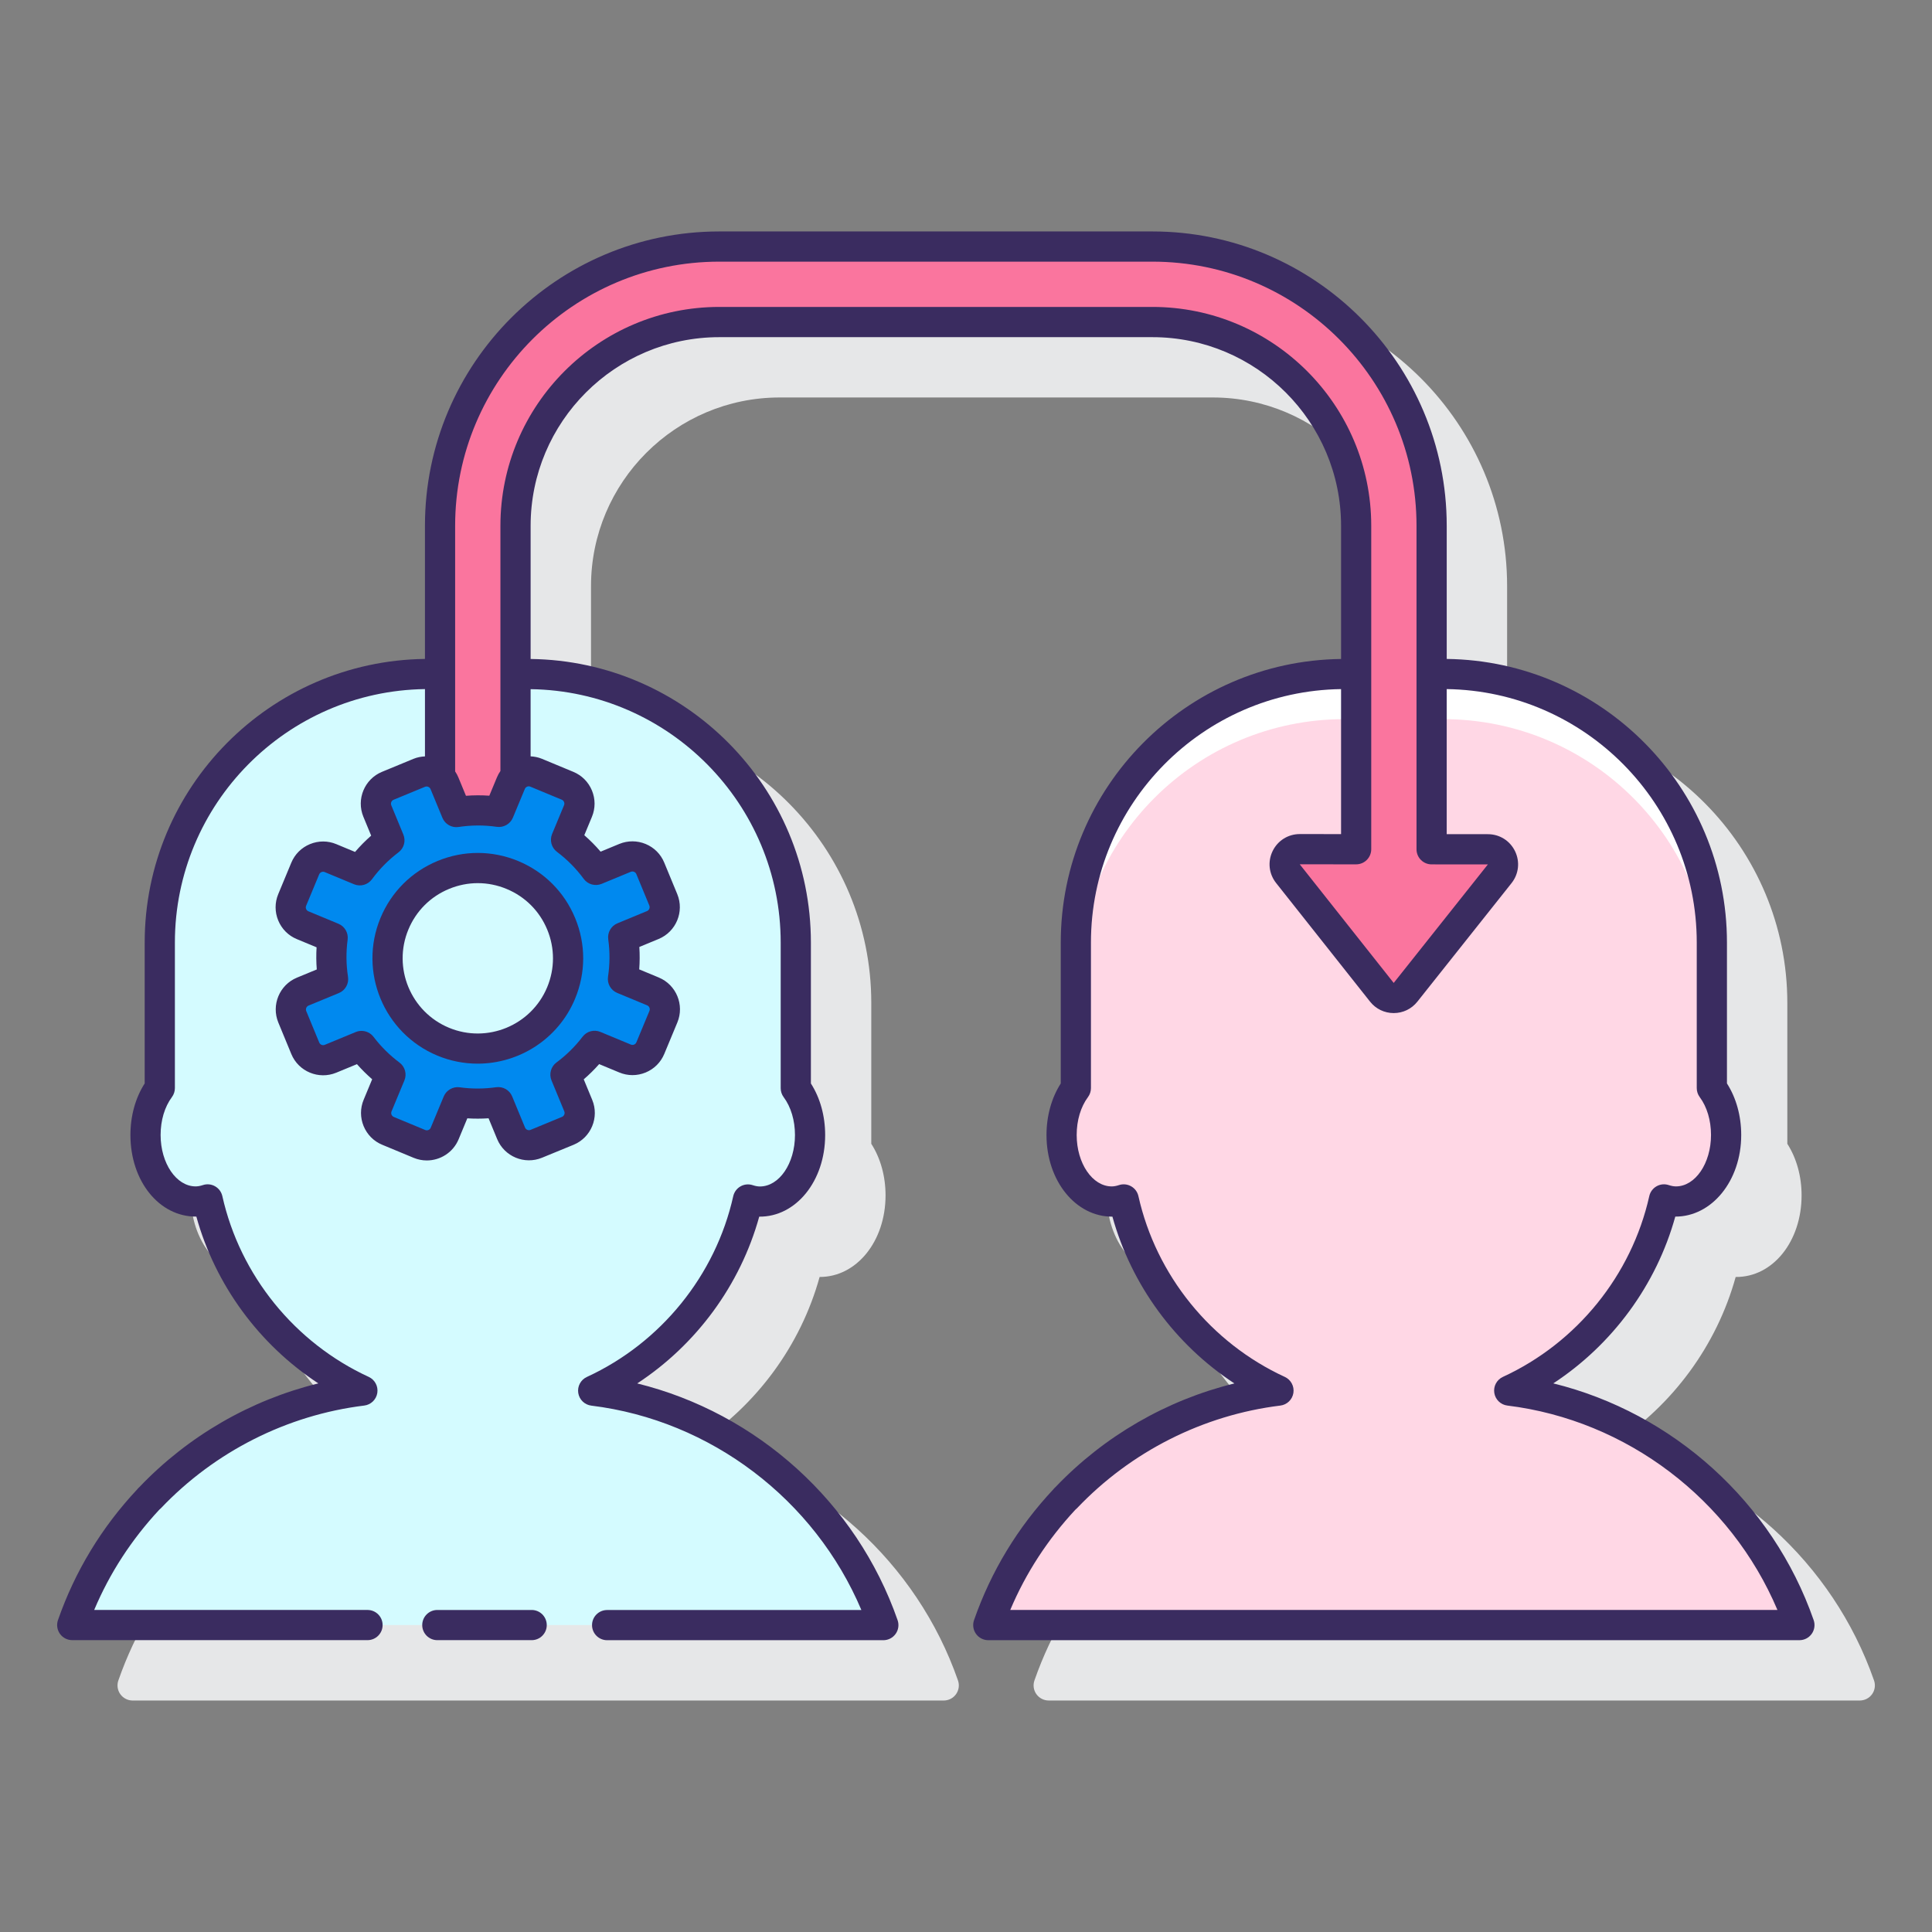
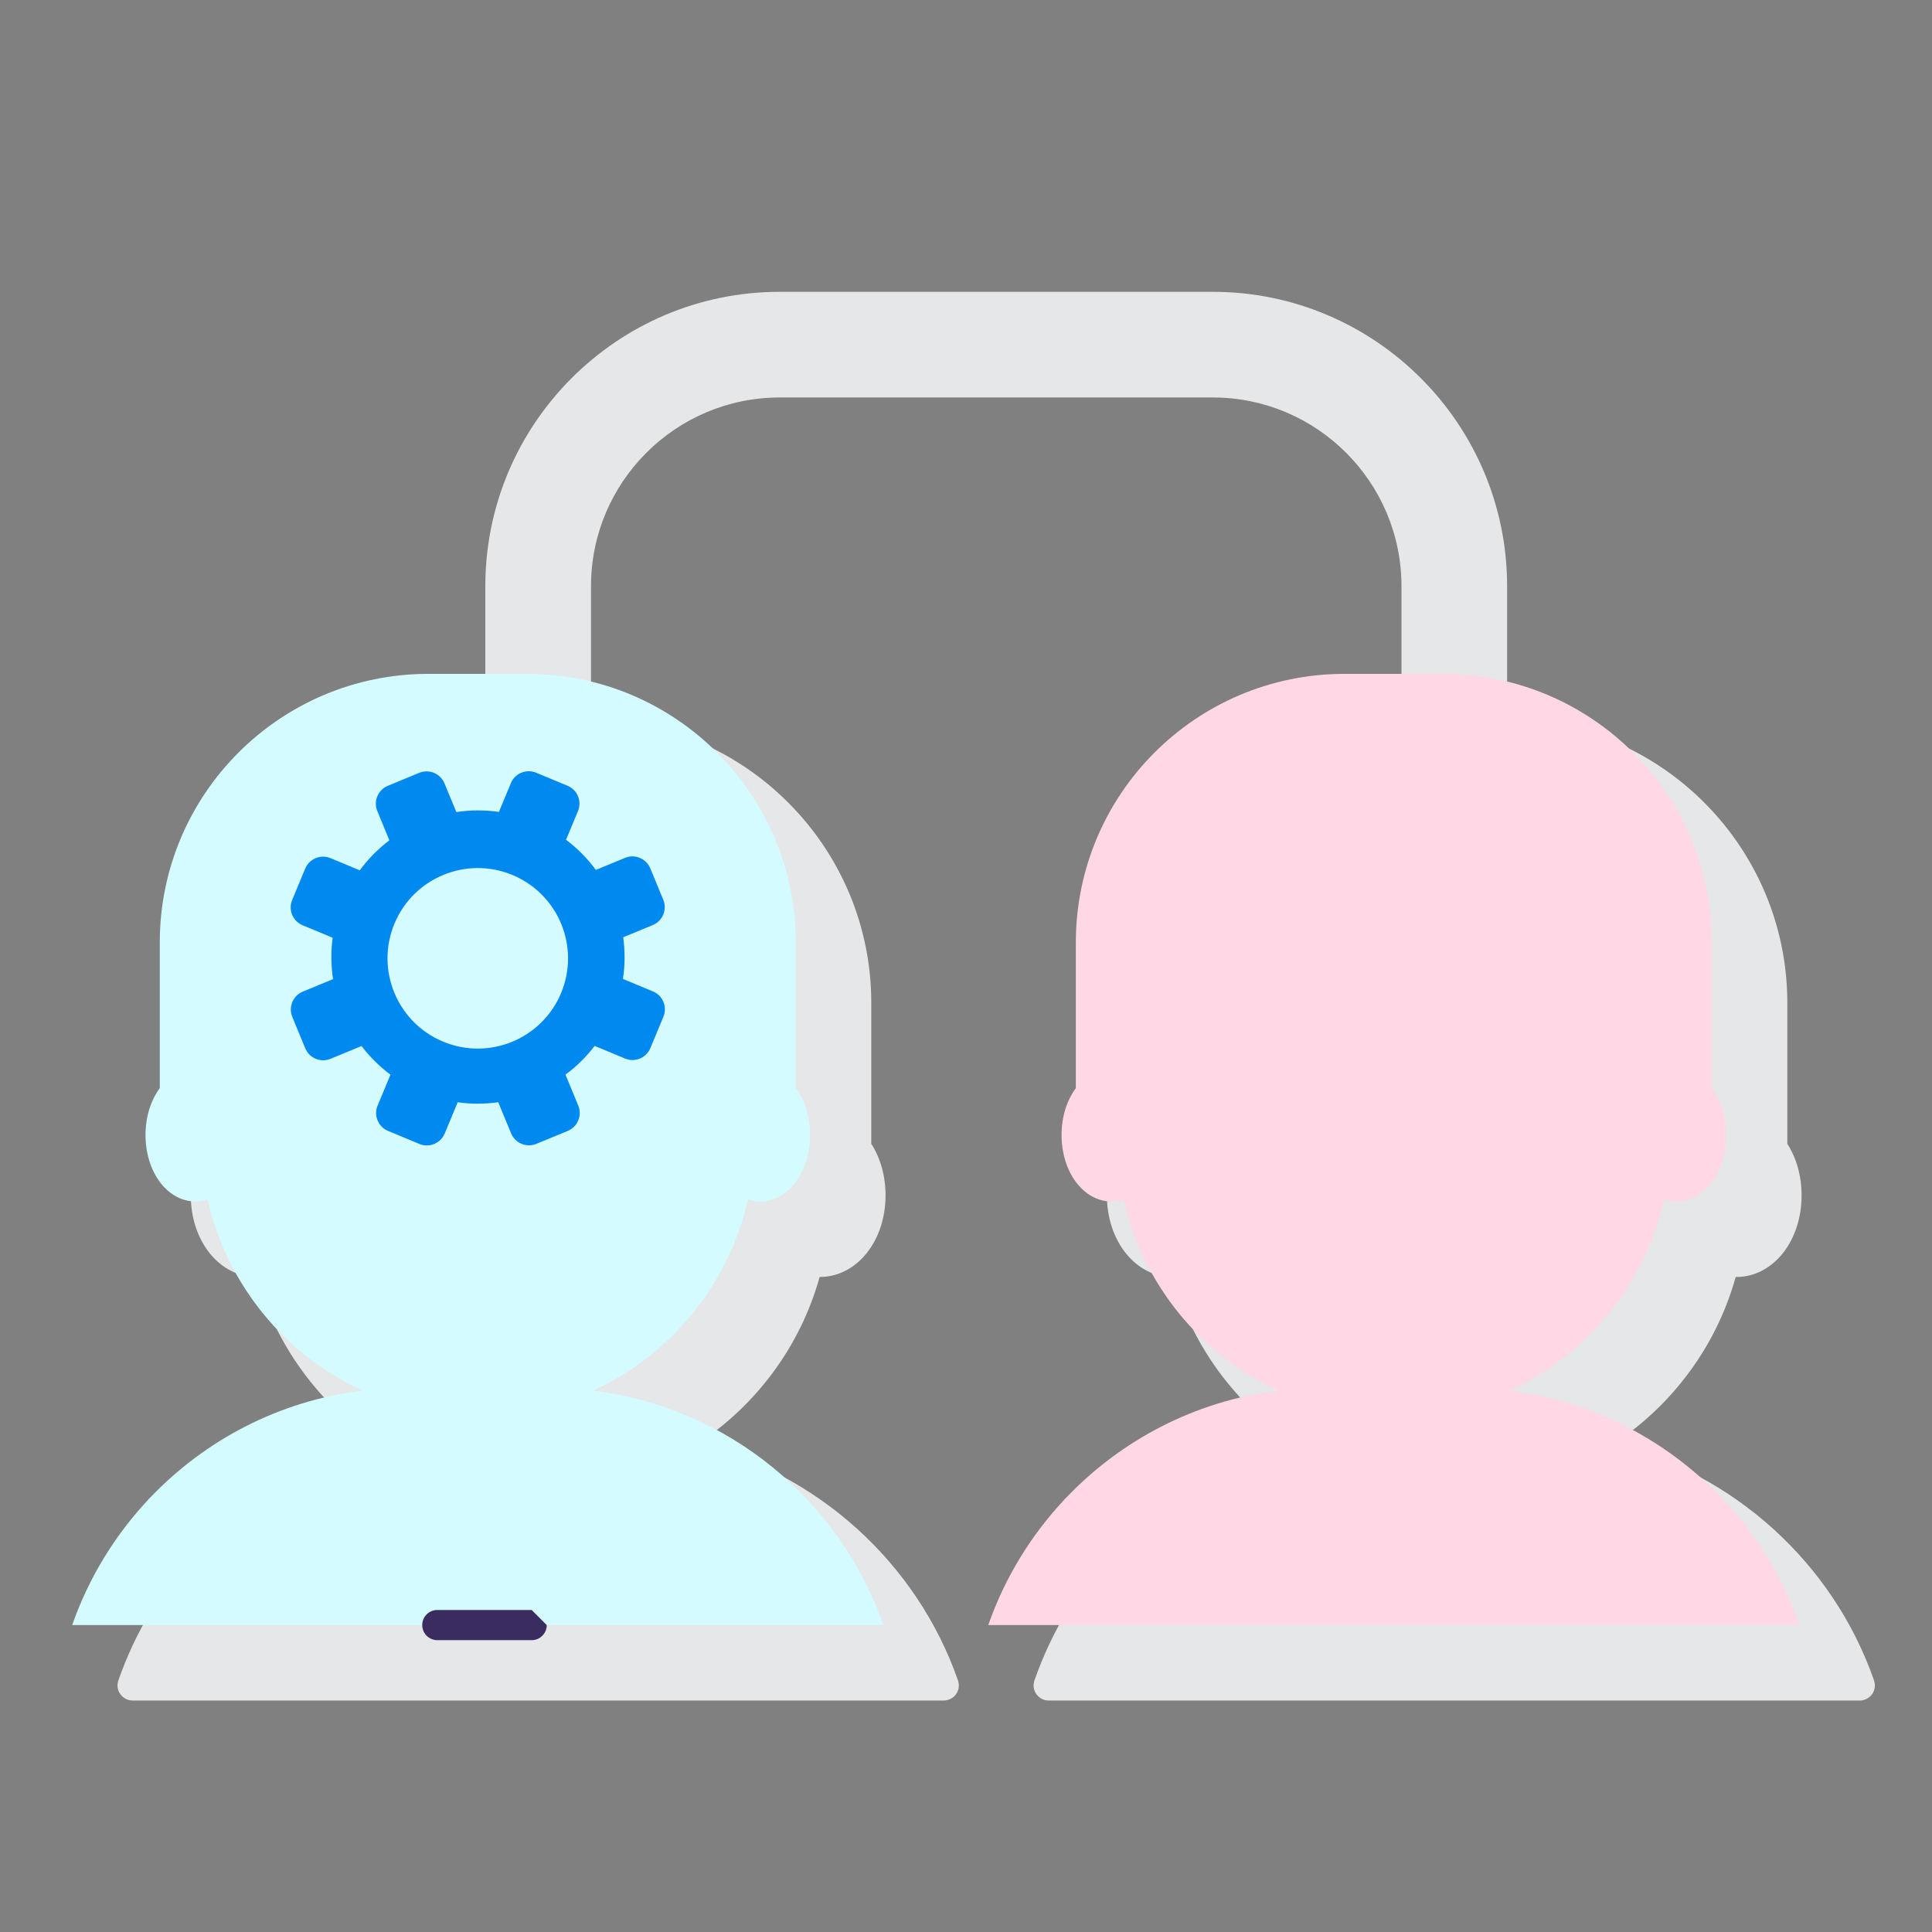
<svg xmlns="http://www.w3.org/2000/svg" id="Layer_1" enable-background="new 0 0 128 128" height="512" viewBox="0 0 128 128" width="512">
  <rect x="0" y="0" width="128" height="128" fill="#808080" stroke="none" />
  <path d="m124.16 111.336c-2.722-7.813-9.326-13.731-17.249-15.683 3.919-2.571 6.827-6.519 8.082-11.05 2.459.025 4.367-2.357 4.367-5.407 0-1.265-.334-2.463-.945-3.416v-9.333c0-10.288-8.307-18.662-18.565-18.791v-8.822c0-10.752-8.748-19.5-19.5-19.5h-28.696c-10.752 0-19.5 8.748-19.5 19.5v8.822c-10.259.128-18.568 8.502-18.568 18.791v9.333c-.612.953-.945 2.151-.945 3.416 0 3.051 1.913 5.408 4.368 5.407 1.254 4.531 4.162 8.479 8.081 11.05-4.487 1.101-8.616 3.478-11.843 6.857-.092.082-.153.155-.155.163-2.357 2.515-4.124 5.429-5.251 8.662-.106.306-.059.645.129.908s.492.421.815.421h53.74c.324 0 .627-.157.815-.421s.236-.603.129-.908c-2.722-7.814-9.327-13.731-17.25-15.683 3.92-2.57 6.828-6.519 8.083-11.05 2.441.01 4.368-2.357 4.368-5.407 0-1.265-.333-2.463-.945-3.416v-9.333c0-10.289-8.31-18.664-18.569-18.791v-8.821c0-6.893 5.607-12.5 12.5-12.5h28.695c6.893 0 12.5 5.607 12.5 12.5v8.821c-10.261.126-18.571 8.501-18.571 18.791v9.333c-.611.953-.945 2.151-.945 3.416 0 3.05 1.933 5.432 4.368 5.407 1.254 4.531 4.161 8.479 8.08 11.05-4.485 1.101-8.614 3.478-11.841 6.856-.088.077-.147.147-.157.164-2.357 2.515-4.124 5.43-5.251 8.662-.106.306-.059.645.129.908s.491.421.815.421h53.739c.324 0 .628-.157.815-.421s.234-.6.128-.906z" fill="#e6e7e8" />
  <path d="m39.299 92.132c5.134-2.364 8.995-7.028 10.256-12.666.259.086.524.138.79.138 1.864 0 3.324-1.936 3.324-4.407 0-1.223-.358-2.314-.945-3.105v-9.644c0-9.832-7.97-17.803-17.803-17.803h-6.532c-9.832 0-17.803 7.97-17.803 17.803v9.644c-.586.79-.945 1.881-.945 3.104 0 2.472 1.46 4.407 3.324 4.407.266 0 .531-.051.79-.138 1.261 5.638 5.122 10.303 10.256 12.666-5.511.676-10.433 3.275-14.076 7.107-.043.034-.079.075-.114.119-2.216 2.364-3.948 5.186-5.037 8.307h53.74c-2.88-8.266-10.278-14.434-19.225-15.532z" fill="#d4fbff" />
  <path d="m99.99 92.132c5.134-2.364 8.995-7.028 10.256-12.666.259.086.524.138.79.138 1.864 0 3.324-1.936 3.324-4.407 0-1.223-.358-2.314-.945-3.105v-9.644c0-9.832-7.97-17.803-17.803-17.803h-6.532c-9.832 0-17.803 7.97-17.803 17.803v9.644c-.587.791-.945 1.882-.945 3.105 0 2.472 1.46 4.407 3.324 4.407.266 0 .531-.051.79-.138 1.261 5.638 5.122 10.303 10.256 12.666-5.511.676-10.433 3.275-14.076 7.107-.043.034-.079.075-.114.119-2.216 2.364-3.948 5.186-5.037 8.307h53.74c-2.88-8.267-10.278-14.435-19.225-15.533z" fill="#ffd7e5" />
-   <path d="m89.08 47.645h6.532c9.832 0 17.803 7.97 17.803 17.803v-3c0-9.832-7.97-17.803-17.803-17.803h-6.532c-9.832 0-17.802 7.97-17.802 17.803v3c0-9.833 7.97-17.803 17.802-17.803z" fill="#fff" />
-   <path d="m98.577 56.269-3.728-.002v-21.432c0-10.217-8.283-18.5-18.5-18.5h-28.695c-10.217 0-18.5 8.283-18.5 18.5v16.633c.123.118.225.261.294.428l.787 1.905c.924-.139 1.874-.147 2.821-.01l.792-1.906c.071-.172.179-.315.307-.435v-16.615c0-7.456 6.044-13.5 13.5-13.5h28.695c7.456 0 13.5 6.044 13.5 13.5v21.429l-3.736-.002c-.837-.001-1.304.965-.785 1.621l6.224 7.86c.4.505 1.166.506 1.567.001l6.239-7.852c.521-.656.055-1.622-.782-1.623z" fill="#fa759e" />
  <path d="m43.262 65.685-1.99-.827c.14-.927.141-1.856.017-2.762l1.962-.81c.65-.269.963-1.02.694-1.671l-.861-2.086c-.269-.65-1.02-.963-1.671-.694l-1.936.799c-.551-.749-1.214-1.424-1.975-1.996l.792-1.906c.27-.65-.041-1.402-.691-1.672l-2.084-.866c-.65-.27-1.402.041-1.672.691l-.792 1.906c-.948-.137-1.897-.129-2.821.01l-.787-1.905c-.269-.65-1.02-.963-1.671-.694l-2.085.861c-.65.269-.963 1.02-.694 1.671l.8 1.938c-.737.558-1.4 1.224-1.961 1.988l-1.942-.807c-.65-.27-1.402.041-1.672.691l-.866 2.084c-.27.65.041 1.402.691 1.672l1.991.827c-.122.922-.111 1.845.028 2.743l-2.008.829c-.65.269-.963 1.02-.694 1.671l.861 2.086c.269.65 1.02.963 1.671.694l2.056-.849c.541.711 1.182 1.352 1.917 1.899l-.853 2.053c-.27.65.041 1.402.69 1.672l2.084.866c.65.27 1.402-.041 1.672-.69l.861-2.072c.902.126 1.805.12 2.686-.004l.853 2.065c.269.65 1.02.963 1.671.694l2.086-.861c.65-.269.963-1.02.694-1.671l-.848-2.053c.722-.535 1.374-1.173 1.932-1.905l2.019.839c.65.27 1.402-.041 1.672-.691l.866-2.084c.269-.651-.042-1.403-.692-1.673zm-13.902 3.328c-3.049-1.267-4.494-4.766-3.227-7.816 1.267-3.049 4.766-4.494 7.816-3.227s4.494 4.766 3.227 7.816c-1.267 3.049-4.766 4.494-7.816 3.227z" fill="#0089ef" />
  <g fill="#3a2c60">
-     <path d="m35.224 106.665h-6.25c-.552 0-1 .447-1 1s.448 1 1 1h6.25c.552 0 1-.447 1-1s-.448-1-1-1z" />
-     <path d="m120.16 107.336c-2.723-7.814-9.327-13.732-17.25-15.683 3.919-2.571 6.827-6.519 8.082-11.05 2.404.011 4.368-2.357 4.368-5.407 0-1.265-.334-2.463-.945-3.416v-9.333c0-10.288-8.308-18.662-18.566-18.791v-8.822c0-10.752-8.748-19.5-19.5-19.5h-28.695c-10.752 0-19.5 8.748-19.5 19.5v8.822c-10.258.128-18.568 8.502-18.568 18.791v9.333c-.612.953-.945 2.151-.945 3.416 0 3.05 1.899 5.425 4.368 5.407 1.254 4.531 4.162 8.479 8.081 11.05-4.487 1.101-8.616 3.478-11.843 6.857-.092.082-.153.155-.155.163-2.357 2.515-4.124 5.429-5.251 8.662-.106.306-.059.645.129.908.187.264.492.421.815.421h19.564c.552 0 1-.447 1-1s-.448-1-1-1h-18.109c1.028-2.441 2.475-4.667 4.313-6.641.038-.03.073-.062.106-.097 3.574-3.76 8.359-6.176 13.473-6.804.443-.054.797-.396.866-.838s-.164-.876-.57-1.062c-4.9-2.256-8.525-6.732-9.697-11.976-.062-.276-.237-.513-.483-.652-.246-.14-.54-.169-.807-.079-.175.058-.335.087-.476.087-1.282 0-2.324-1.528-2.324-3.407 0-.968.266-1.859.749-2.51.128-.172.197-.381.197-.596v-9.644c0-9.185 7.412-16.663 16.568-16.791v4.459c-.254.012-.51.059-.759.161l-2.085.861c-1.162.479-1.716 1.814-1.237 2.977l.517 1.251c-.381.334-.738.695-1.067 1.08l-1.244-.517c-.561-.234-1.181-.233-1.745-.001-.563.232-1.002.67-1.235 1.23l-.866 2.084c-.233.561-.233 1.18-.001 1.744.233.563.67 1.003 1.231 1.235l1.31.544c-.029.489-.025.979.013 1.467l-1.31.541c-1.162.479-1.716 1.814-1.237 2.977l.861 2.086c.479 1.162 1.818 1.713 2.976 1.236l1.372-.566c.314.356.651.69 1.008 1.001l-.565 1.36c-.233.561-.233 1.18-.001 1.744.233.563.67 1.003 1.231 1.235l2.084.866c.285.118.58.174.871.174.894 0 1.745-.529 2.108-1.404l.576-1.387c.469.03.938.028 1.408-.002l.568 1.375c.48 1.161 1.813 1.717 2.977 1.236l2.086-.856c1.161-.479 1.716-1.814 1.236-2.977l-.562-1.359c.363-.313.705-.65 1.022-1.009l1.334.554c.561.234 1.18.234 1.745.002.563-.233 1.002-.671 1.235-1.231l.866-2.083c.482-1.16-.07-2.497-1.229-2.979 0 0 0-.001-.001-.001l-1.296-.538c.037-.494.04-.99.008-1.486l1.275-.527c1.161-.479 1.716-1.814 1.236-2.977l-.861-2.084c-.231-.562-.669-1-1.232-1.234-.562-.232-1.182-.234-1.744-.004l-1.24.513c-.333-.39-.694-.754-1.08-1.091l.505-1.217c.233-.561.233-1.18.001-1.744-.233-.563-.67-1.003-1.231-1.235l-2.084-.866c-.245-.102-.498-.148-.749-.162v-4.451c9.157.127 16.569 7.605 16.569 16.791v9.644c0 .215.069.424.197.596.483.65.749 1.542.749 2.51 0 1.879-1.042 3.407-2.324 3.407-.142 0-.301-.029-.476-.087-.268-.089-.561-.061-.807.079s-.421.376-.483.652c-1.172 5.243-4.798 9.72-9.698 11.976-.406.187-.639.62-.57 1.062.069.441.423.784.867.838 7.919.972 14.798 6.226 17.891 13.541h-16.845c-.552 0-1 .447-1 1s.448 1 1 1h18.3c.324 0 .627-.157.815-.421s.236-.603.129-.908c-2.722-7.814-9.327-13.731-17.25-15.683 3.92-2.57 6.828-6.519 8.083-11.05 2.427.026 4.368-2.357 4.368-5.407 0-1.265-.333-2.463-.945-3.416v-9.333c0-10.289-8.31-18.664-18.569-18.791v-8.821c0-6.893 5.607-12.5 12.5-12.5h28.694c6.893 0 12.5 5.607 12.5 12.5v8.821c-10.261.126-18.571 8.501-18.571 18.791v9.333c-.611.953-.945 2.151-.945 3.416 0 3.05 1.95 5.425 4.368 5.407 1.255 4.53 4.162 8.479 8.081 11.05-4.486 1.101-8.616 3.478-11.843 6.857-.072.063-.132.127-.155.163-2.357 2.515-4.124 5.429-5.252 8.662-.106.306-.059.645.129.908s.492.421.815.421h53.74c.324 0 .628-.157.815-.421s.236-.604.129-.91zm-82.94-54.353c.091.037.132.111.149.151s.039.122.001.213l-.792 1.906c-.175.422-.042.909.323 1.184.674.506 1.27 1.107 1.771 1.789.272.37.764.507 1.187.332l1.936-.8c.09-.036.172-.015.213.002s.114.059.151.15l.861 2.085c.058.14-.012.307-.151.365l-1.962.811c-.421.174-.671.609-.609 1.061.114.825.109 1.658-.015 2.477-.069.454.181.896.605 1.073l1.989.825c.14.059.209.227.151.366l-.866 2.083c-.038.092-.112.134-.152.15-.041.017-.122.038-.213 0l-2.02-.839c-.42-.175-.905-.044-1.179.318-.493.646-1.075 1.221-1.731 1.707-.368.273-.503.762-.329 1.186l.848 2.053c.058.14-.012.307-.151.365l-2.086.861c-.138.059-.306-.013-.364-.152l-.853-2.065c-.174-.422-.605-.671-1.065-.608-.802.113-1.612.116-2.407.005-.446-.065-.887.187-1.062.606l-.861 2.072c-.058.141-.225.211-.365.15l-2.083-.865c-.091-.037-.132-.111-.149-.151s-.039-.122-.001-.213l.853-2.053c.176-.423.042-.912-.326-1.186-.647-.482-1.225-1.056-1.718-1.703-.194-.255-.491-.395-.796-.395-.128 0-.257.024-.381.075l-2.056.85c-.091.036-.173.014-.213-.002-.04-.017-.113-.059-.151-.149l-.861-2.086c-.058-.14.012-.307.152-.365l2.008-.829c.426-.176.677-.62.606-1.076-.125-.812-.134-1.64-.025-2.459.06-.449-.189-.882-.608-1.056l-1.992-.827c-.091-.037-.132-.111-.149-.151s-.039-.122-.001-.213l.866-2.084c.038-.091.112-.133.152-.149.04-.019.123-.039.213-.001l1.942.807c.427.177.917.039 1.19-.332.496-.675 1.087-1.274 1.758-1.782.363-.274.495-.759.321-1.18l-.8-1.938c-.058-.14.012-.307.152-.365l2.085-.861c.139-.056.306.013.364.152l.787 1.905c.175.425.619.678 1.074.606.84-.126 1.691-.132 2.529-.009.448.063.891-.185 1.066-.606l.792-1.905c.059-.14.225-.213.365-.151zm39.129-32.648h-28.695c-7.995 0-14.5 6.505-14.5 14.5v16.246c-.089.129-.167.269-.23.42l-.505 1.216c-.516-.036-1.034-.034-1.548.006l-.499-1.209c-.06-.145-.133-.281-.218-.406v-16.273c0-9.649 7.851-17.5 17.5-17.5h28.694c9.649 0 17.5 7.851 17.5 17.5v21.432c0 .552.447 1 .999 1l3.729.003-6.239 7.852-6.225-7.86 3.735.003h.001c.265 0 .52-.105.707-.293s.293-.441.293-.707v-21.43c.001-7.995-6.504-14.5-14.499-14.5zm-9.418 86.33c1.029-2.441 2.477-4.667 4.317-6.645.037-.028.07-.06.103-.093 3.574-3.76 8.359-6.176 13.474-6.804.443-.054.797-.396.866-.838.068-.442-.164-.876-.57-1.062-4.9-2.256-8.525-6.732-9.698-11.976-.062-.276-.236-.513-.482-.652-.247-.14-.54-.169-.808-.079-.174.058-.334.087-.476.087-1.281 0-2.324-1.528-2.324-3.407 0-.968.266-1.859.748-2.51.128-.172.197-.381.197-.596v-9.644c0-9.187 7.414-16.665 16.571-16.791v9.606l-2.735-.002c-.774 0-1.464.433-1.801 1.13s-.248 1.506.232 2.112l6.225 7.86c.381.481.952.758 1.565.758h.002c.613 0 1.184-.274 1.566-.755l6.239-7.853c.481-.606.571-1.417.235-2.114-.337-.697-1.026-1.13-1.8-1.13l-2.729-.002v-9.611c9.155.128 16.566 7.606 16.566 16.791v9.644c0 .215.069.424.197.596.482.65.748 1.542.748 2.51 0 1.879-1.043 3.407-2.324 3.407-.142 0-.302-.029-.476-.087-.27-.09-.562-.061-.808.079s-.421.376-.482.652c-1.173 5.243-4.798 9.72-9.698 11.976-.406.187-.639.62-.57 1.062.069.441.423.784.866.838 7.919.972 14.799 6.225 17.892 13.541h-50.828z" />
-     <path d="m28.991 57.041c-1.723.712-3.066 2.052-3.781 3.772-1.477 3.554.213 7.646 3.767 9.124.873.362 1.777.533 2.668.533 2.737 0 5.34-1.62 6.455-4.301.715-1.722.718-3.619.006-5.342-.711-1.723-2.051-3.065-3.772-3.781-1.723-.714-3.62-.716-5.343-.005zm7.266 4.551c.507 1.229.506 2.582-.004 3.811-1.054 2.536-3.976 3.742-6.508 2.688-2.535-1.054-3.741-3.974-2.688-6.509.51-1.229 1.468-2.184 2.697-2.691 1.23-.508 2.583-.508 3.811.005 1.228.508 2.184 1.466 2.692 2.696z" />
+     <path d="m35.224 106.665h-6.25c-.552 0-1 .447-1 1s.448 1 1 1h6.25c.552 0 1-.447 1-1z" />
  </g>
</svg>